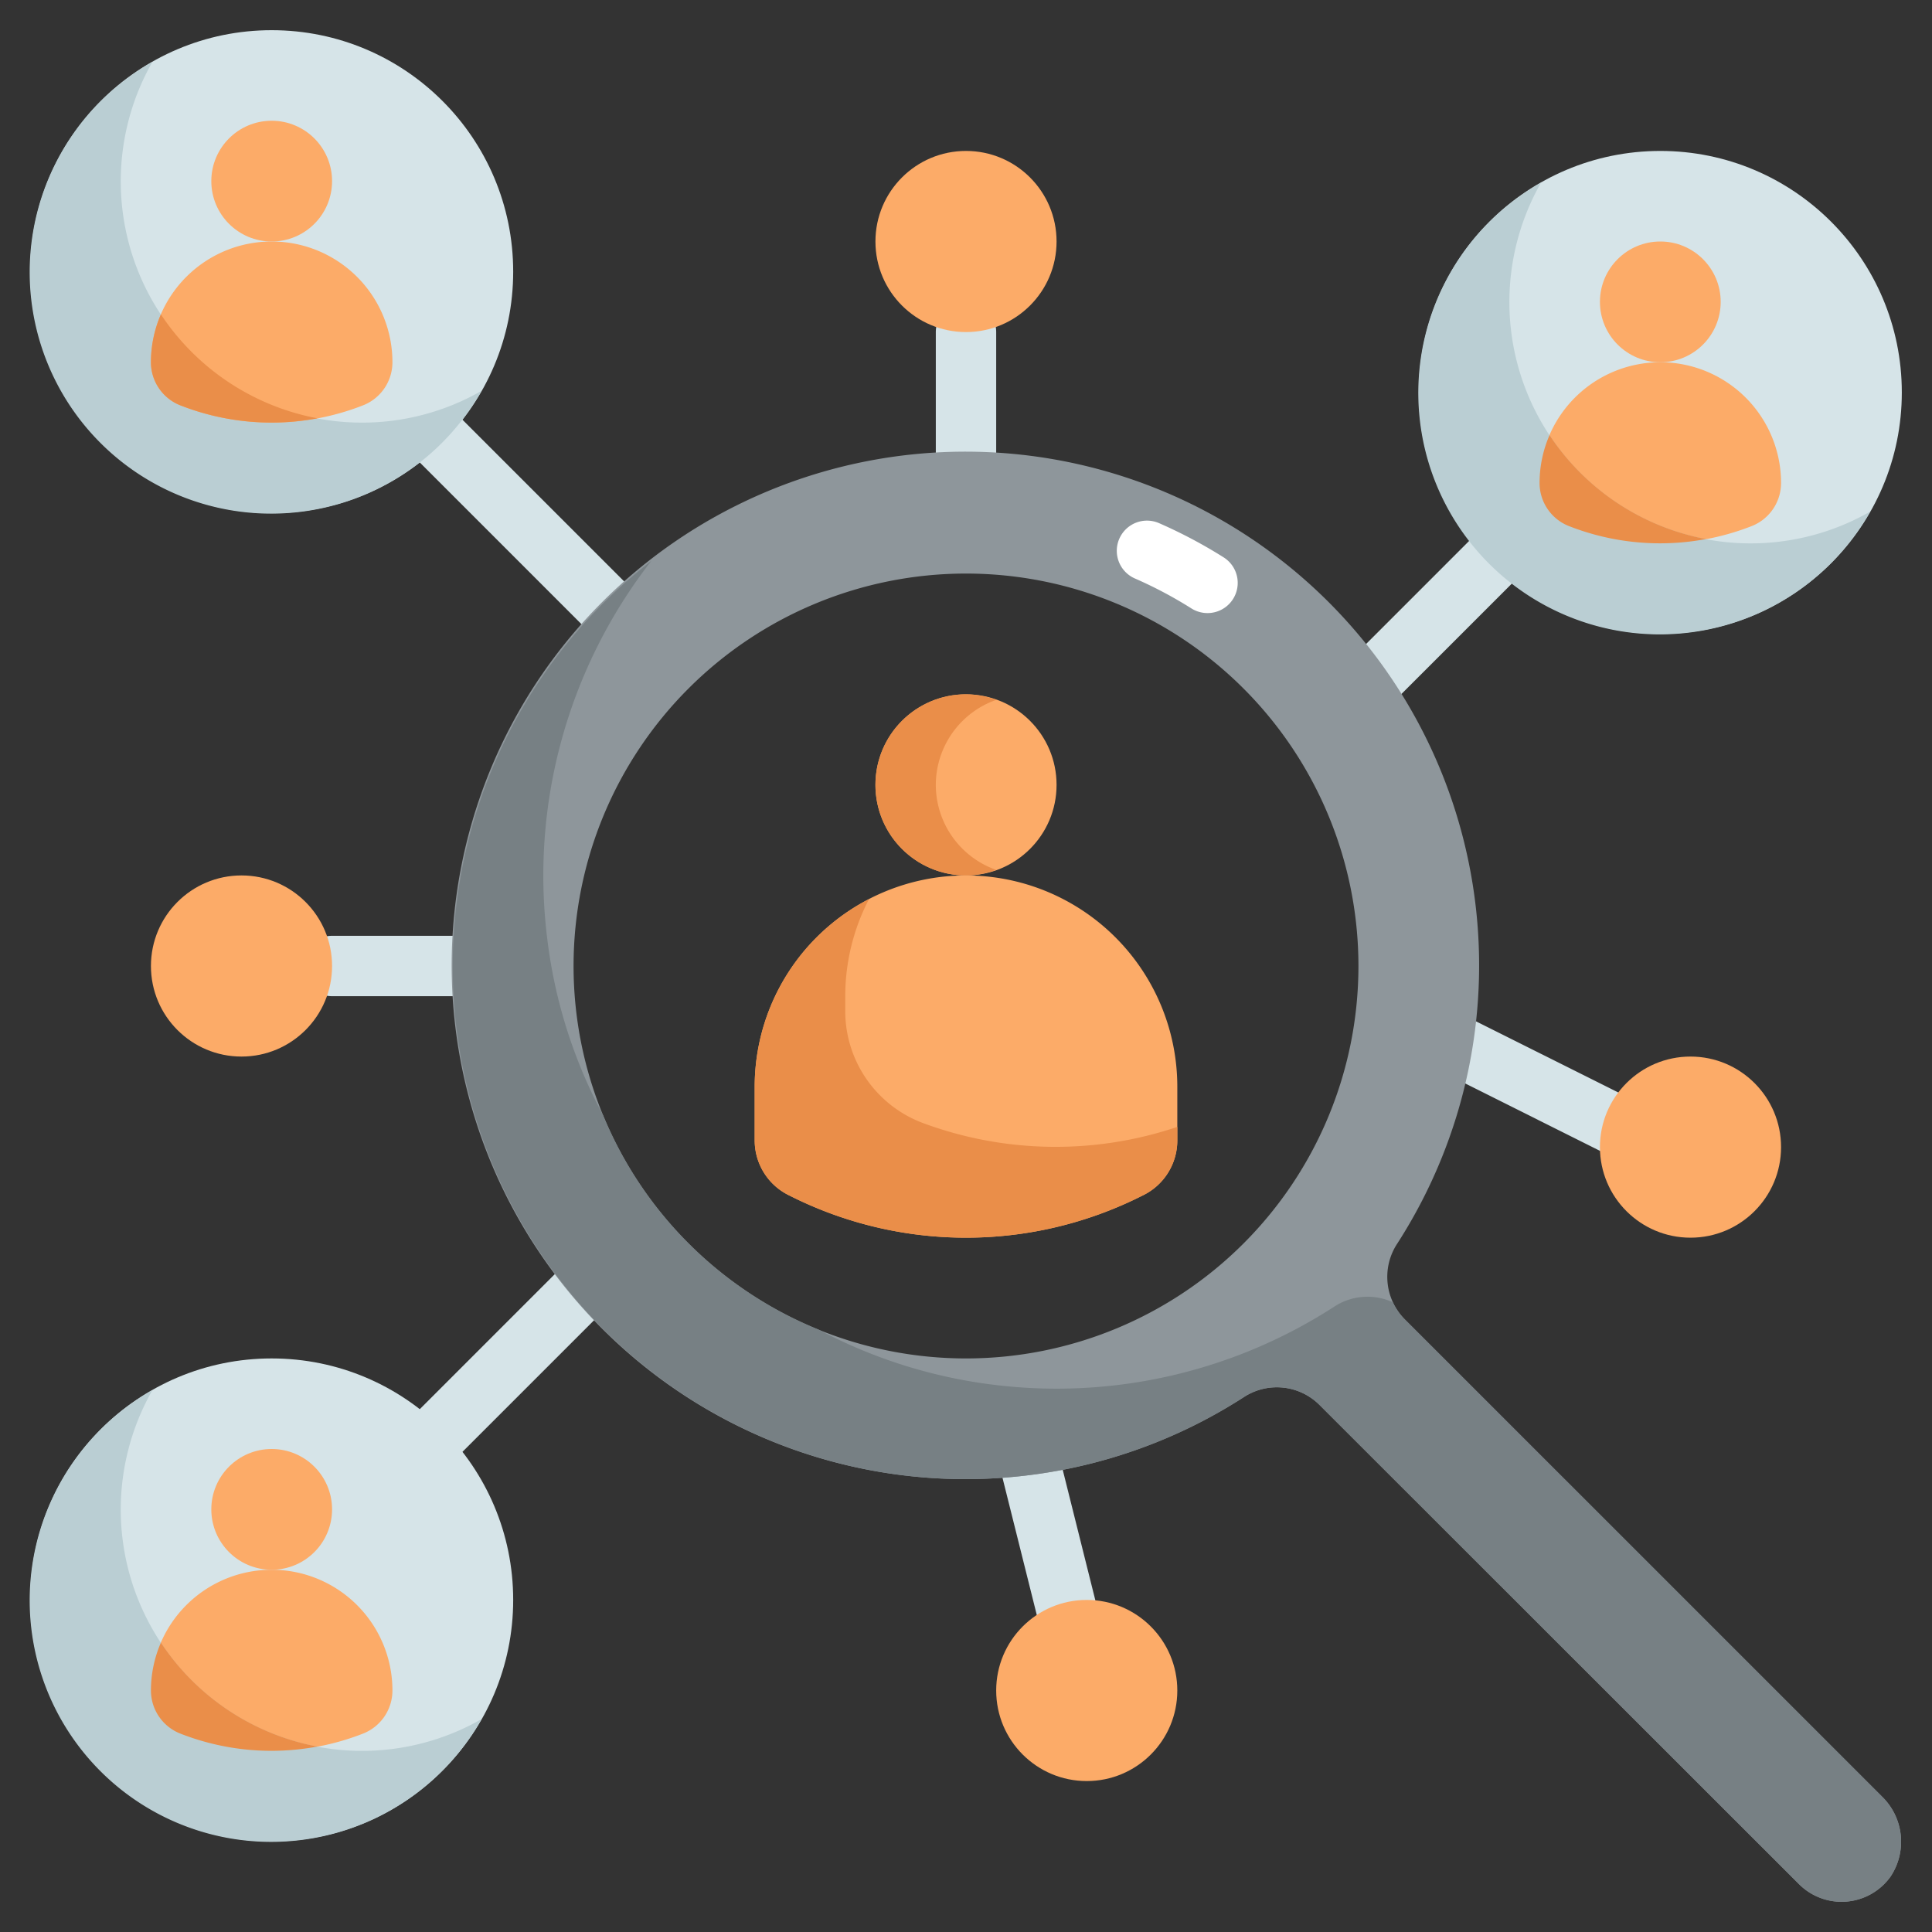
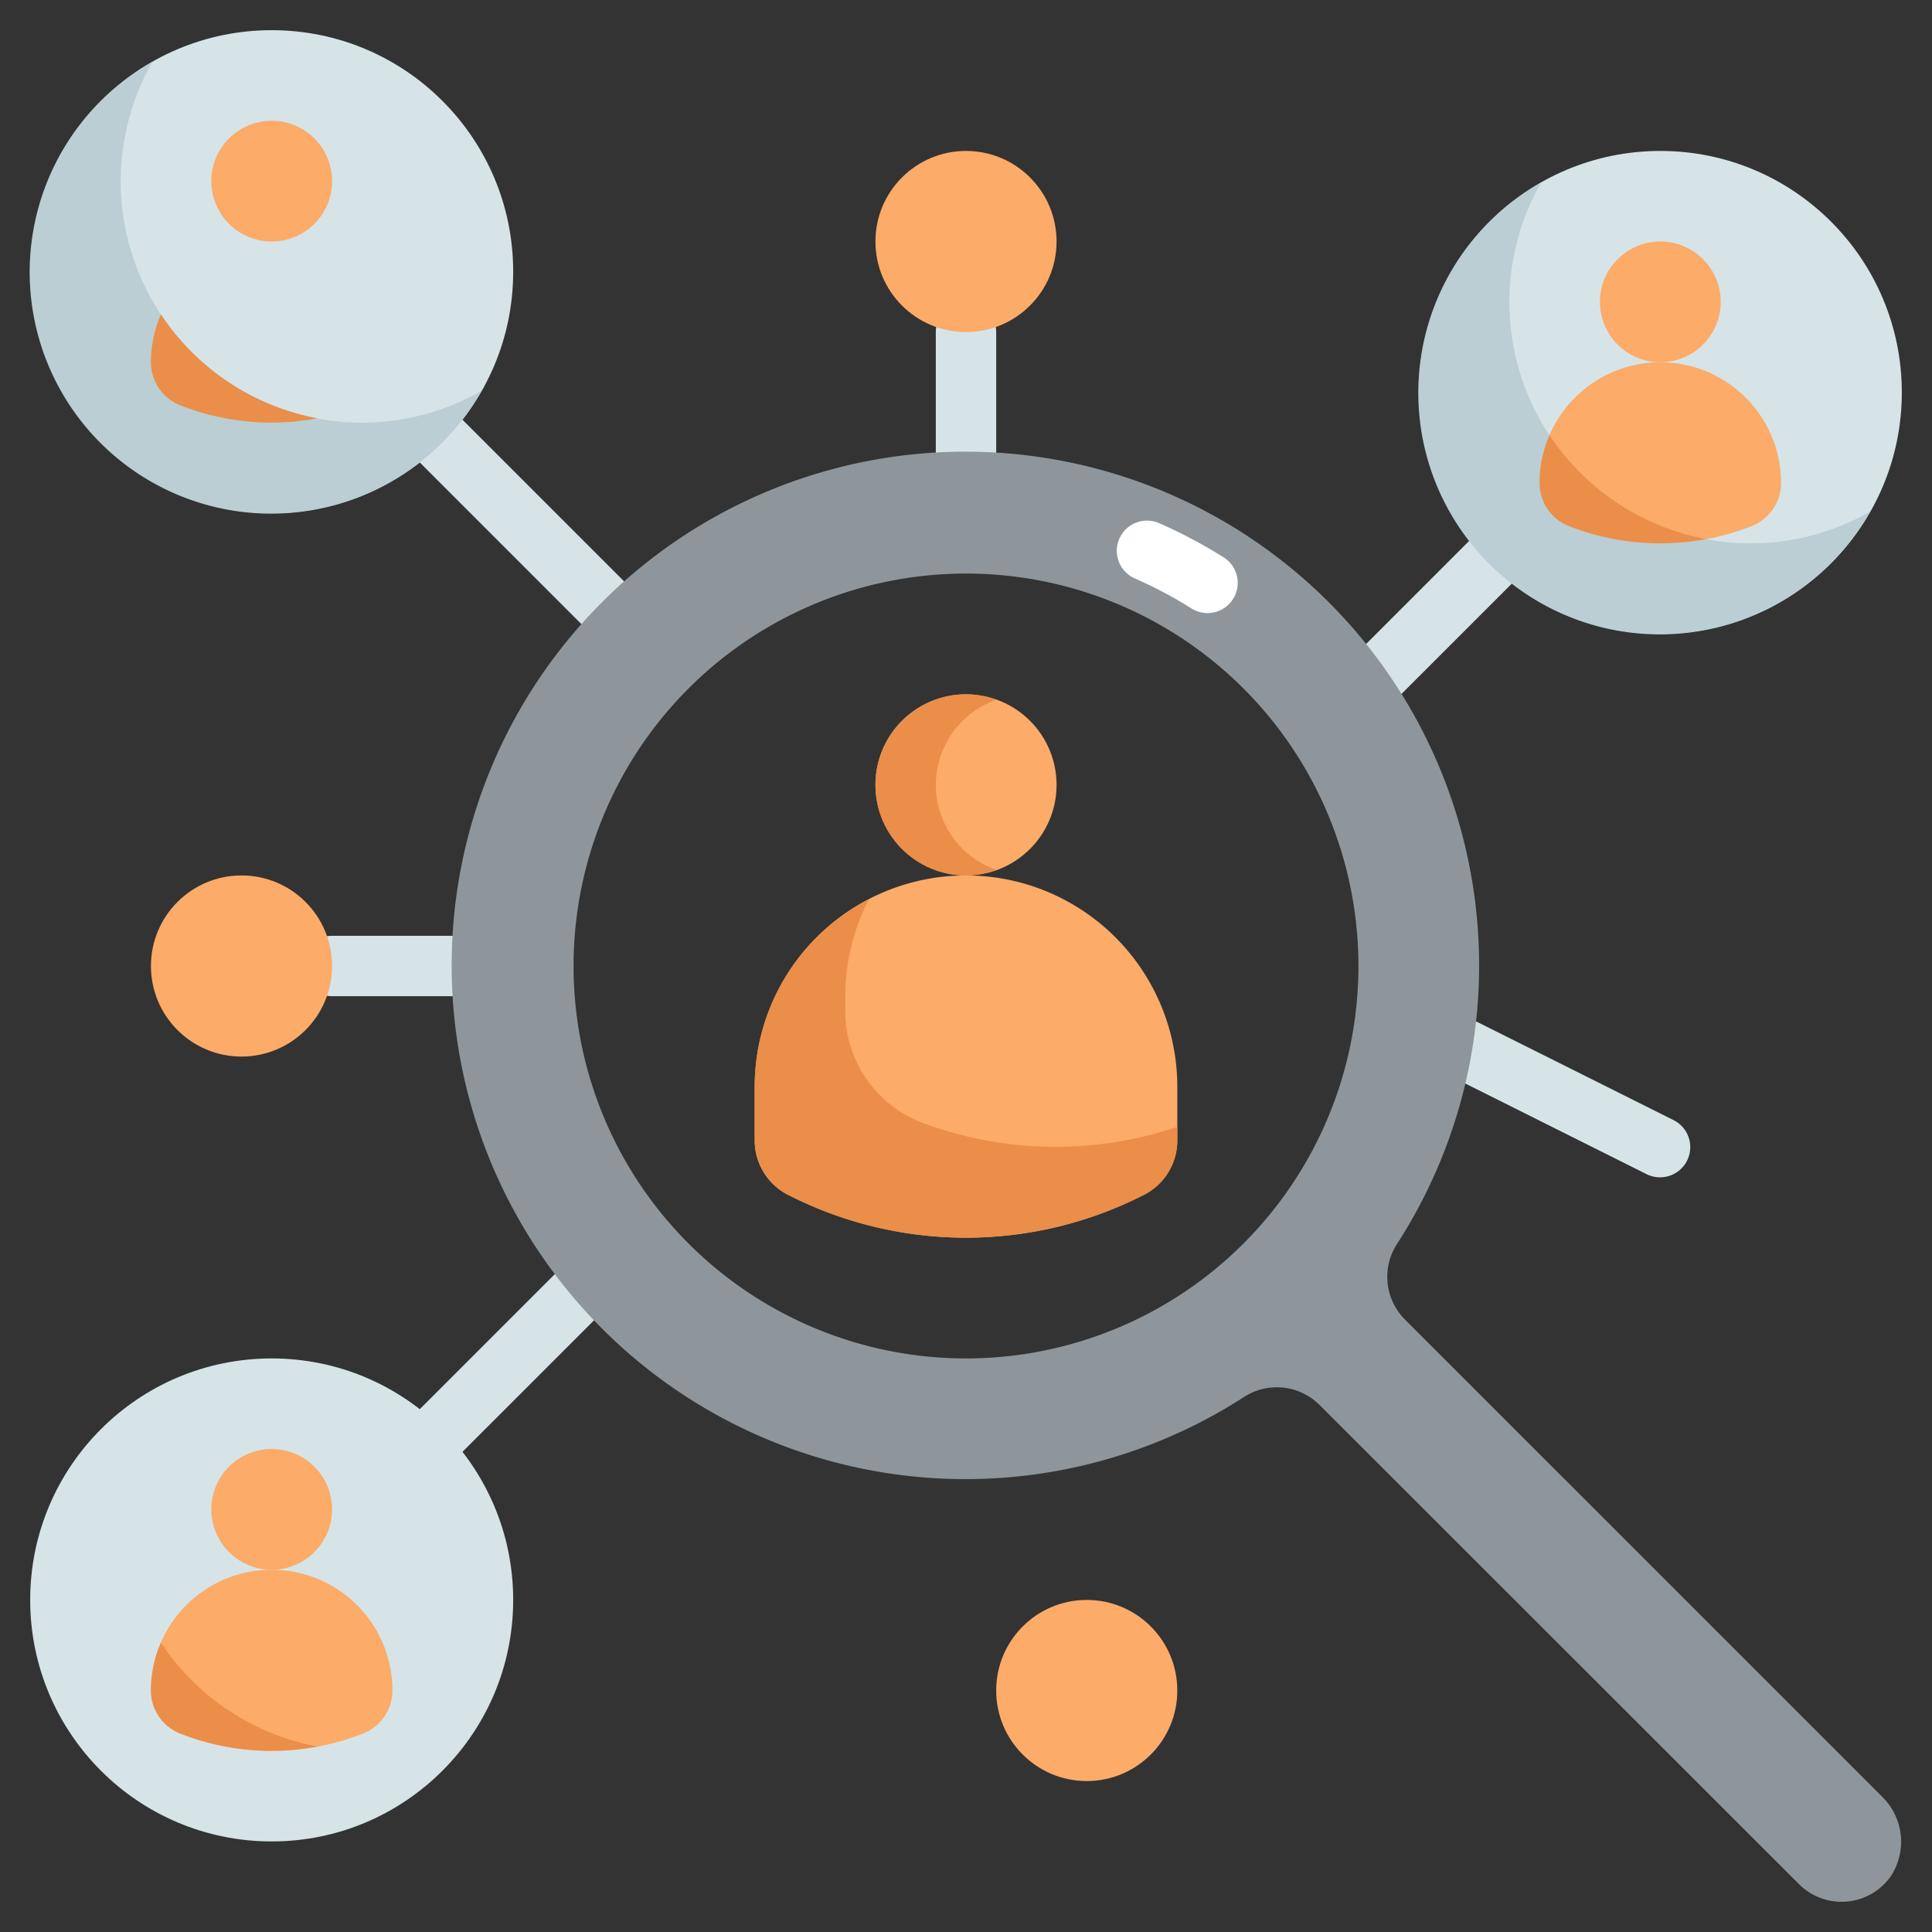
<svg xmlns="http://www.w3.org/2000/svg" height="512" viewBox="0 0 64 64" width="512">
  <rect x="0" y="0" width="64" height="64" fill="#333333" stroke="none" />
  <g id="Layer_3" data-name="Layer 3">
    <g fill="#d6e4e8">
      <path d="m45 24a1 1 0 0 1 -.707-1.707l5-5a1 1 0 0 1 1.414 1.414l-5 5a1 1 0 0 1 -.707.293z" />
      <path d="m14 49a1 1 0 0 1 -.707-1.707l6-6a1 1 0 0 1 1.414 1.414l-6 6a1 1 0 0 1 -.707.293z" />
      <path d="m20 21a1 1 0 0 1 -.707-.293l-7-7a1 1 0 0 1 1.415-1.415l7 7a1 1 0 0 1 -.708 1.708z" />
      <path d="m32 16a1 1 0 0 1 -1-1v-4a1 1 0 0 1 2 0v4a1 1 0 0 1 -1 1z" />
      <path d="m55 39a1 1 0 0 1 -.446-.1l-8-4a1 1 0 0 1 .894-1.79l8 4a1 1 0 0 1 -.448 1.89z" />
      <path d="m15 33h-4a1 1 0 0 1 0-2h4a1 1 0 0 1 0 2z" />
-       <path d="m36 57a1 1 0 0 1 -.969-.757l-2-8a1 1 0 0 1 1.94-.486l2 8a1 1 0 0 1 -.727 1.213.976.976 0 0 1 -.244.03z" />
      <circle cx="55" cy="13" r="8" />
      <circle cx="9" cy="53" r="8" />
      <circle cx="9" cy="9" r="8" />
    </g>
    <path d="m12 14a7.993 7.993 0 0 1 -6.951-11.951 8 8 0 1 0 10.9 10.9 7.959 7.959 0 0 1 -3.949 1.051z" fill="#baced3" />
    <path d="m62.34 59.51-15.8-15.8a2 2 0 0 1 -.25-2.52 17.018 17.018 0 1 0 -5.1 5.1 2 2 0 0 1 2.52.25l15.88 15.87a1.993 1.993 0 0 0 3.04-.25 2.085 2.085 0 0 0 -.29-2.65zm-30.34-14.51a13 13 0 1 1 13-13 13 13 0 0 1 -13 13z" fill="#8e969b" />
-     <path d="m46.54 43.71a1.99 1.99 0 0 1 -.4-.57 2.012 2.012 0 0 0 -1.95.15 16.923 16.923 0 0 1 -11.21 2.59 16.707 16.707 0 0 1 -5.871-1.839 13.037 13.037 0 0 1 -7.128-7.092 16.559 16.559 0 0 1 -1.841-5.759 16.965 16.965 0 0 1 3.438-12.612 16.991 16.991 0 0 0 19.612 27.712 2 2 0 0 1 2.52.25l15.88 15.87a1.993 1.993 0 0 0 3.04-.25 2.085 2.085 0 0 0 -.29-2.65z" fill="#778084" />
    <circle cx="32" cy="26" fill="#fcab68" r="3" />
    <path d="m31 26a2.99 2.99 0 0 1 2-2.816 2.962 2.962 0 0 0 -1-.184 3 3 0 0 0 0 6 2.962 2.962 0 0 0 1-.184 2.99 2.99 0 0 1 -2-2.816z" fill="#ea8e49" />
    <circle cx="55" cy="10" fill="#fcab68" r="2" />
    <path d="m32 29a7 7 0 0 0 -7 7v1.786a2.024 2.024 0 0 0 1.158 1.821 12.949 12.949 0 0 0 11.684 0 2.024 2.024 0 0 0 1.158-1.821v-1.786a7 7 0 0 0 -7-7z" fill="#fcab68" />
    <path d="m30.568 37.2a3.959 3.959 0 0 1 -2.568-3.743v-.457a6.964 6.964 0 0 1 .786-3.214 6.994 6.994 0 0 0 -3.786 6.214v1.786a2.024 2.024 0 0 0 1.158 1.821 12.949 12.949 0 0 0 11.684 0 2.024 2.024 0 0 0 1.158-1.821v-.456a12.634 12.634 0 0 1 -8.432-.13z" fill="#ea8e49" />
    <path d="m58.012 17.433a8.284 8.284 0 0 1 -6.024 0 1.534 1.534 0 0 1 -.988-1.433 4 4 0 0 1 4-4 4 4 0 0 1 4 4 1.534 1.534 0 0 1 -.988 1.433z" fill="#fcab68" />
    <circle cx="9" cy="50" fill="#fcab68" r="2" />
    <path d="m12.012 57.433a8.284 8.284 0 0 1 -6.024 0 1.534 1.534 0 0 1 -.988-1.433 4 4 0 0 1 4-4 4 4 0 0 1 4 4 1.534 1.534 0 0 1 -.988 1.433z" fill="#fcab68" />
    <circle cx="9" cy="6" fill="#fcab68" r="2" />
-     <path d="m12.012 13.433a8.284 8.284 0 0 1 -6.024 0 1.534 1.534 0 0 1 -.988-1.433 4 4 0 0 1 4-4 4 4 0 0 1 4 4 1.534 1.534 0 0 1 -.988 1.433z" fill="#fcab68" />
    <path d="m10.513 13.857a8 8 0 0 1 -5.183-3.443 3.99 3.99 0 0 0 -.33 1.586 1.534 1.534 0 0 0 .988 1.433 8.266 8.266 0 0 0 4.525.424z" fill="#ea8e49" />
    <path d="m58 18a7.993 7.993 0 0 1 -6.951-11.951 8 8 0 1 0 10.9 10.9 7.959 7.959 0 0 1 -3.949 1.051z" fill="#baced3" />
    <path d="m56.513 17.857a8 8 0 0 1 -5.183-3.443 3.99 3.99 0 0 0 -.33 1.586 1.534 1.534 0 0 0 .988 1.433 8.266 8.266 0 0 0 4.525.424z" fill="#ea8e49" />
-     <path d="m12 58a7.993 7.993 0 0 1 -6.951-11.951 8 8 0 1 0 10.9 10.9 7.959 7.959 0 0 1 -3.949 1.051z" fill="#baced3" />
    <path d="m10.513 57.857a8 8 0 0 1 -5.183-3.443 3.99 3.99 0 0 0 -.33 1.586 1.534 1.534 0 0 0 .988 1.433 8.266 8.266 0 0 0 4.525.424z" fill="#ea8e49" />
    <circle cx="32" cy="8" fill="#fcab68" r="3" />
-     <circle cx="56" cy="38" fill="#fcab68" r="3" />
    <circle cx="36" cy="56" fill="#fcab68" r="3" />
    <circle cx="8" cy="32" fill="#fcab68" r="3" />
    <path d="m40 20.309a1 1 0 0 1 -.533-.154 14.015 14.015 0 0 0 -1.867-.99 1 1 0 1 1 .8-1.833 16.13 16.13 0 0 1 2.134 1.131 1 1 0 0 1 -.534 1.846z" fill="#fff" />
  </g>
</svg>